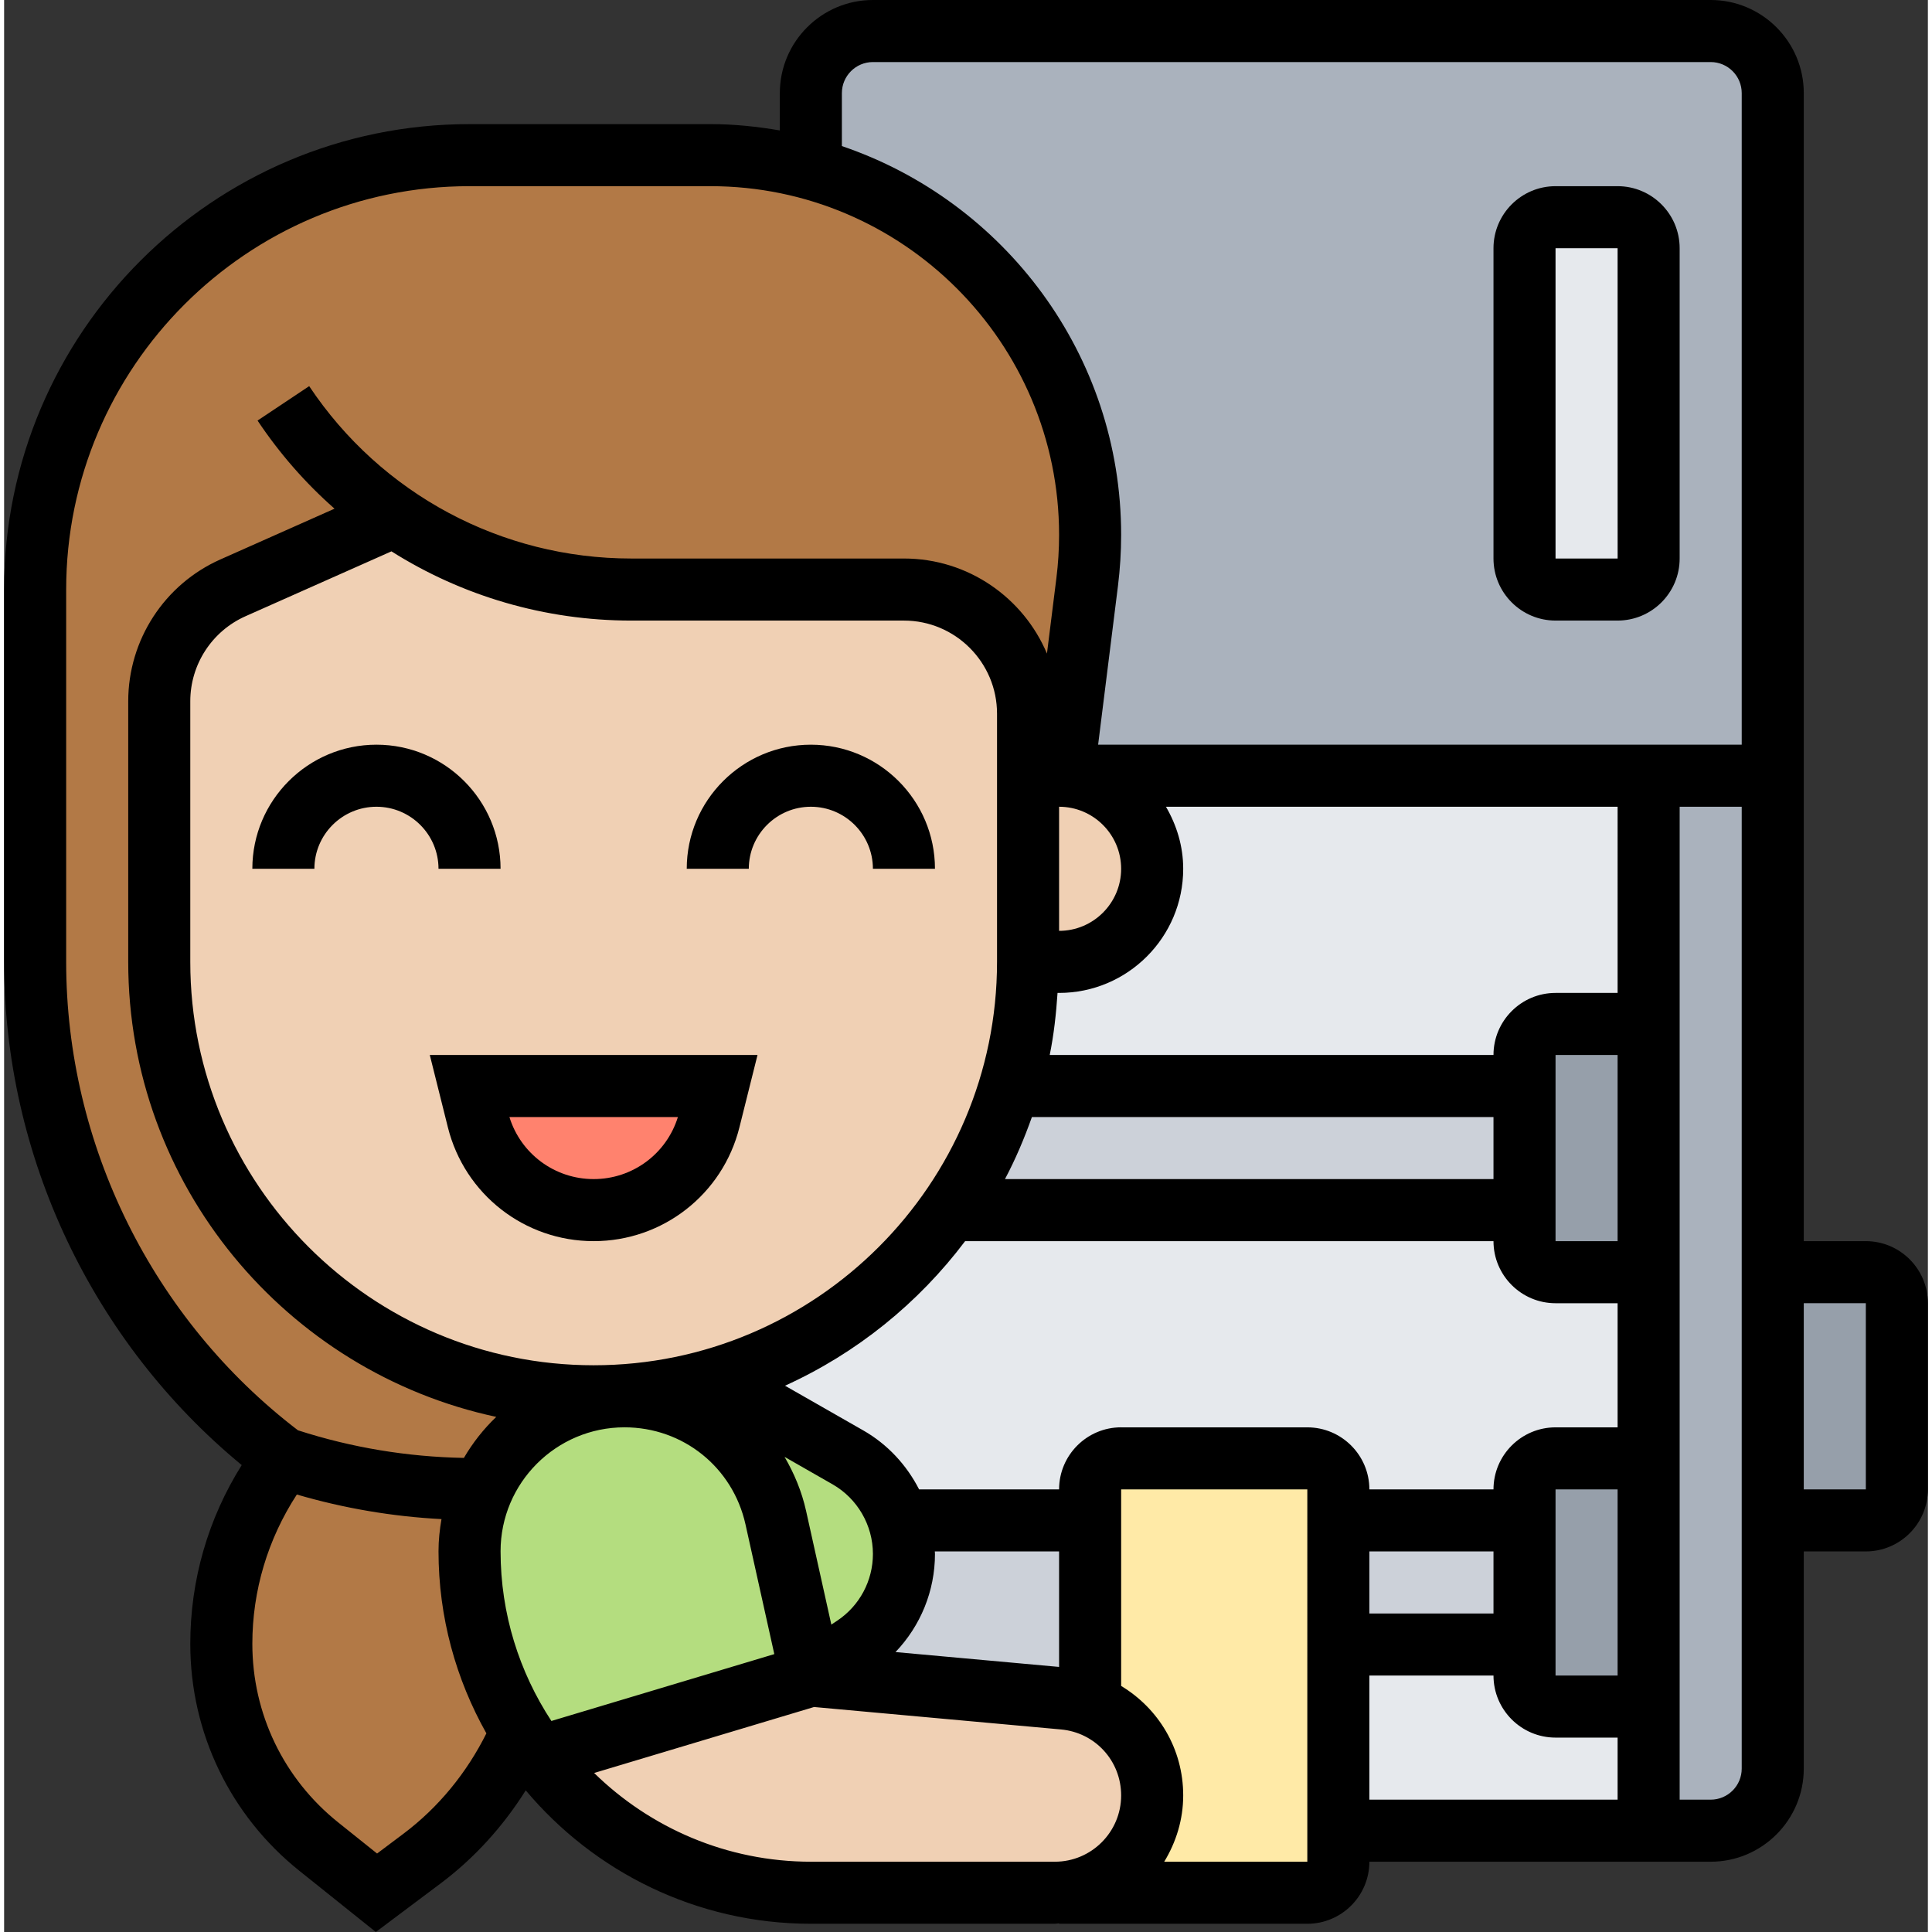
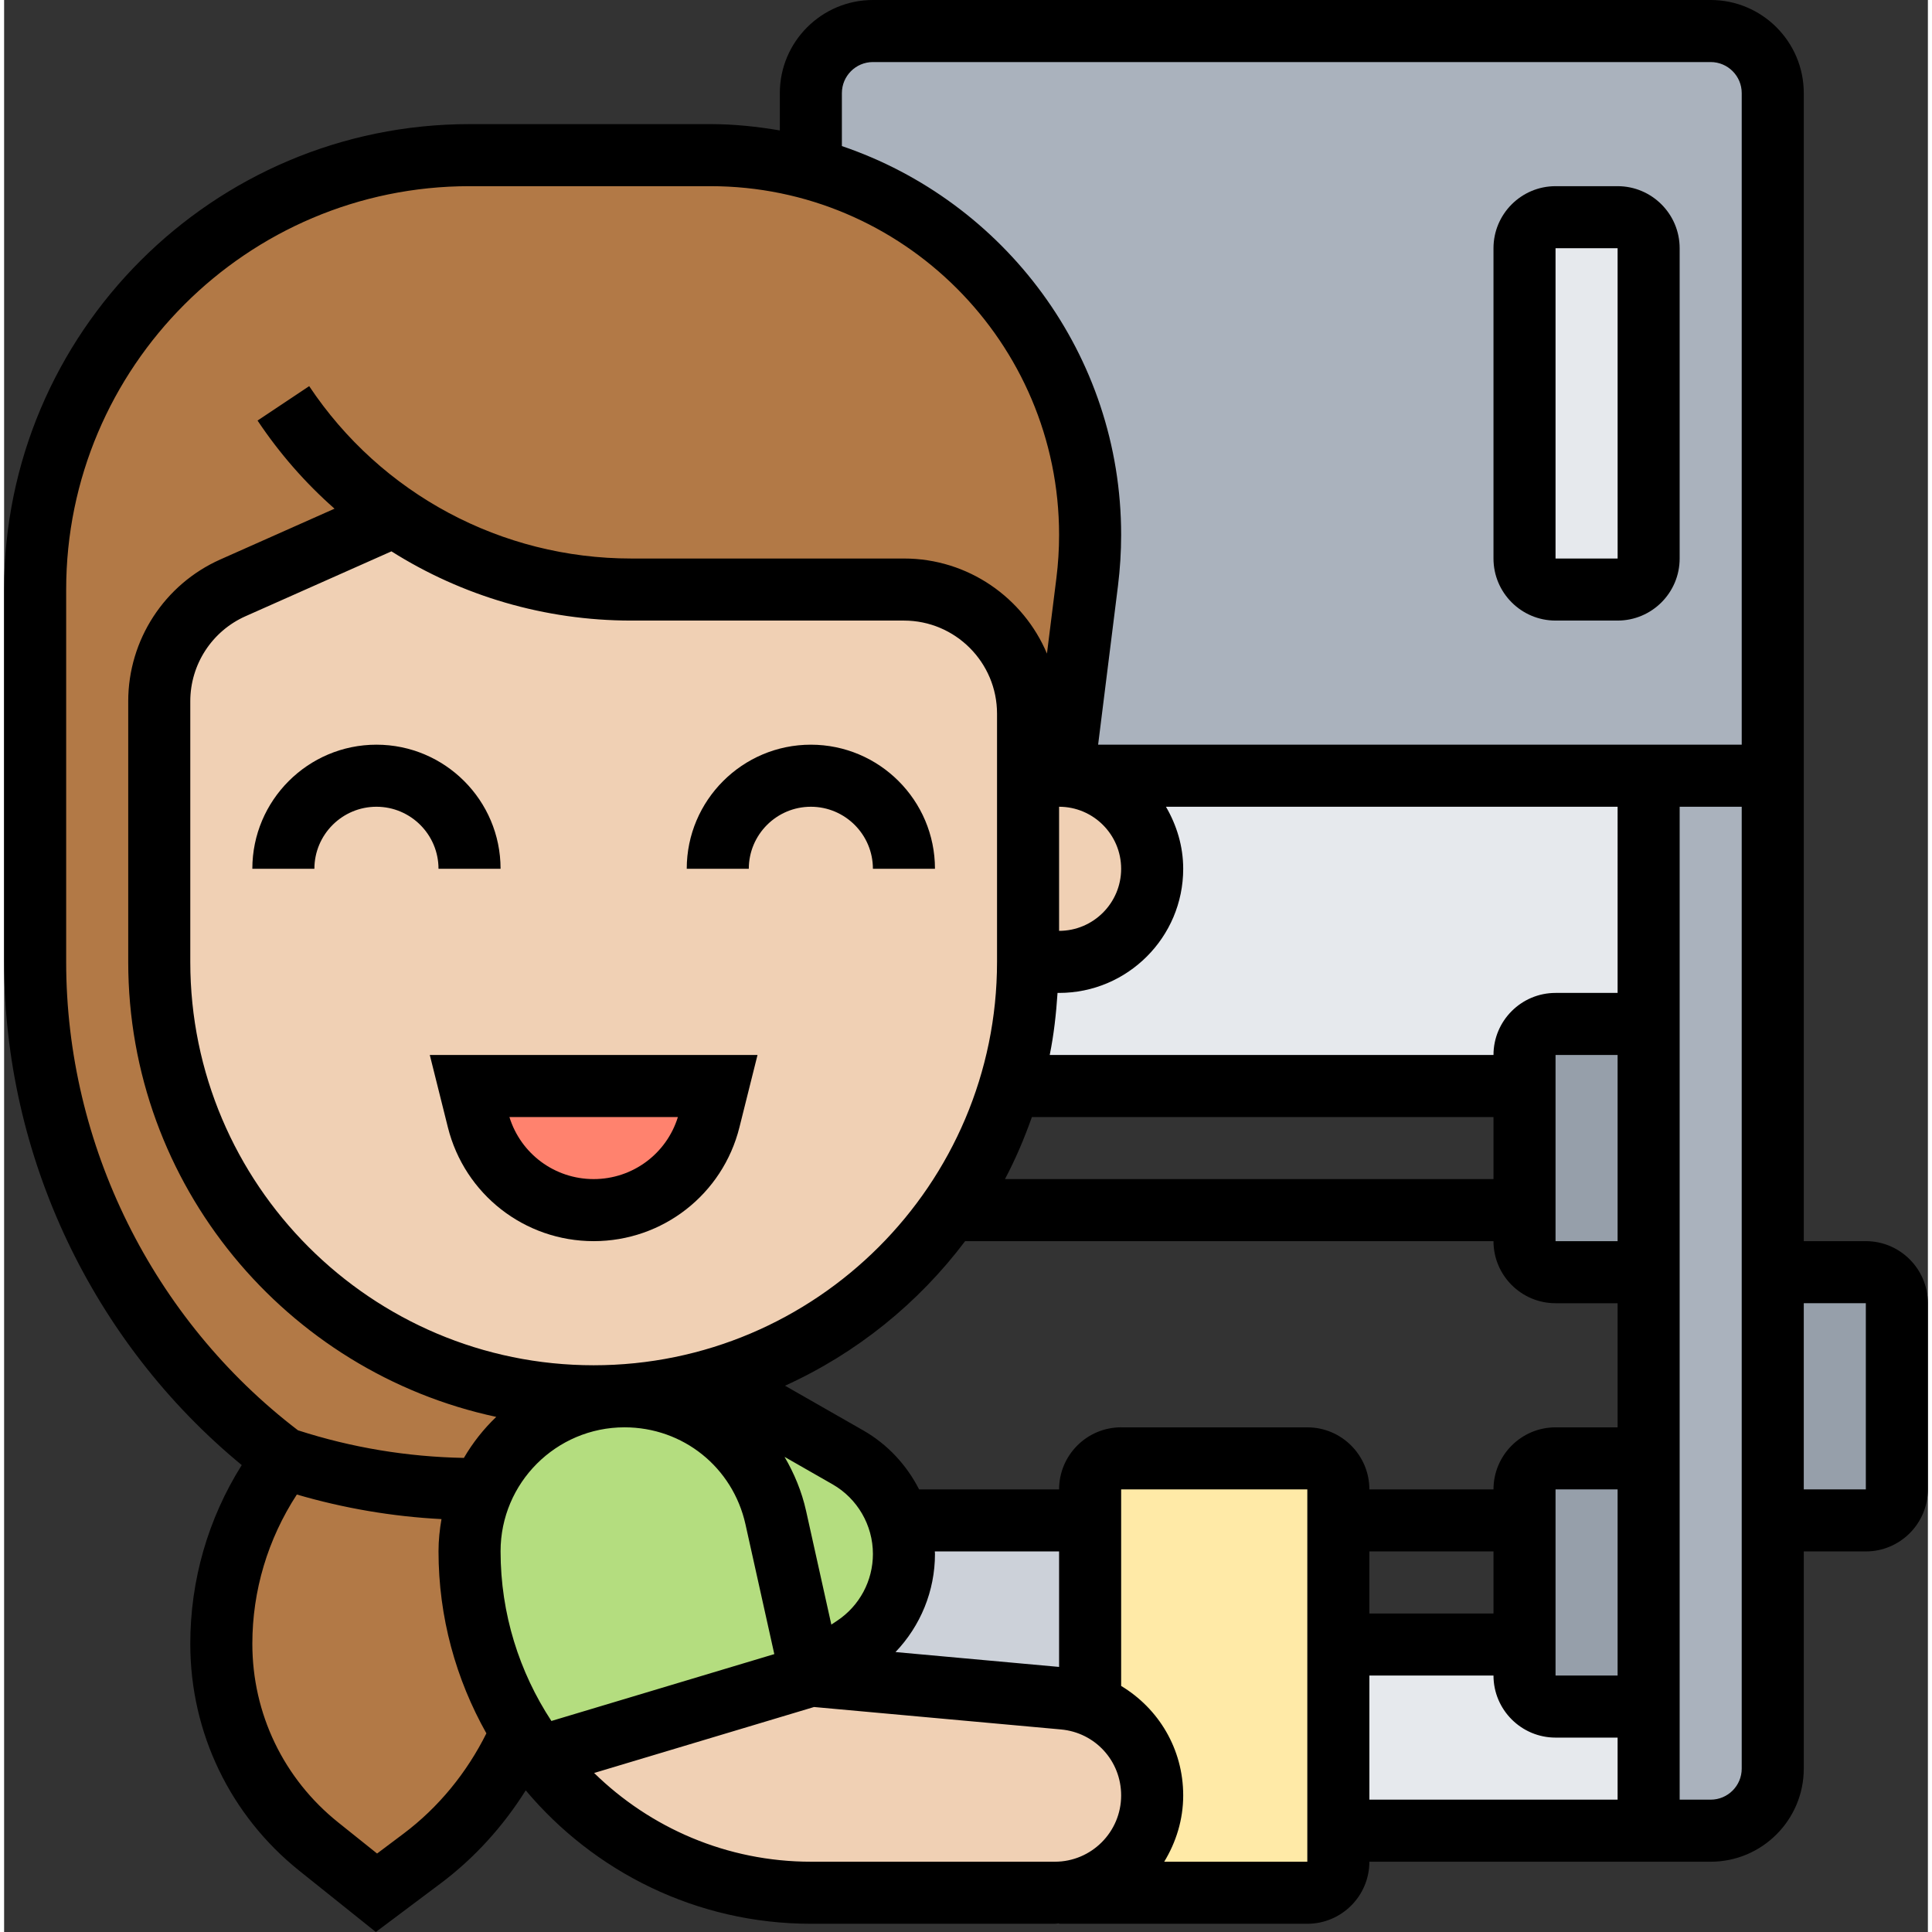
<svg xmlns="http://www.w3.org/2000/svg" id="_x33_0" height="512" viewBox="0 0 62 62.265" width="512">
  <rect x="0" y="0" width="62" height="62.265" fill="#333333" stroke="none" />
  <g>
    <g>
      <g>
        <path d="m57 49v8c0 1.1-.9 2-2 2h-2v-4-8-6-8-8h4v16z" fill="#aab2bd" />
      </g>
      <g>
        <path d="m57 3v22h-4-18.87l.78-6.24c.06-.51.09-1.01.09-1.52 0-3.38-1.37-6.44-3.58-8.66-1.48-1.48-3.34-2.58-5.42-3.14v-2.44c0-1.1.9-2 2-2h27c1.1 0 2 .9 2 2z" fill="#aab2bd" />
      </g>
      <g>
        <path d="m53 55v4h-10v-6h6v1c0 .55.45 1 1 1z" fill="#e6e9ed" />
      </g>
      <g>
        <path d="m34.13 25h18.87v8h-3c-.55 0-1 .45-1 1v1h-16.58c.38-1.27.58-2.61.58-4h1c1.66 0 3-1.34 3-3 0-.83-.34-1.58-.88-2.12s-1.29-.88-2.12-.88z" fill="#e6e9ed" />
      </g>
      <g>
-         <path d="m30.49 39h18.51v1c0 .55.45 1 1 1h3v6h-3c-.55 0-1 .45-1 1v1h-6v-1c0-.55-.45-1-1-1h-6c-.55 0-1 .45-1 1v1h-6.17-.01c-.26-.85-.83-1.58-1.63-2.03l-4.37-2.5c2.33-.66 4.41-1.91 6.08-3.57.58-.58 1.11-1.22 1.59-1.9z" fill="#e6e9ed" />
-       </g>
+         </g>
      <g>
        <path d="m61 42v6c0 .55-.45 1-1 1h-3v-8h3c.55 0 1 .45 1 1z" fill="#969faa" />
      </g>
      <g>
        <path d="m29 50.08c0-.37-.06-.74-.18-1.08h.01 6.17v5.94c-.26-.1-.55-.17-.85-.2l-8.15-.74 1.4-.94c1-.66 1.6-1.78 1.6-2.98z" fill="#ccd1d9" />
      </g>
      <g>
-         <path d="m43 49h6v4h-6z" fill="#ccd1d9" />
+         <path d="m43 49h6h-6z" fill="#ccd1d9" />
      </g>
      <g>
-         <path d="m49 35v4h-18.51c.84-1.21 1.5-2.56 1.93-4z" fill="#ccd1d9" />
-       </g>
+         </g>
      <g>
        <path d="m53 47v8h-3c-.55 0-1-.45-1-1v-1-4-1c0-.55.45-1 1-1z" fill="#969faa" />
      </g>
      <g>
        <path d="m53 33v8h-3c-.55 0-1-.45-1-1v-1-4-1c0-.55.45-1 1-1z" fill="#969faa" />
      </g>
      <g>
        <path d="m53 8v10c0 .55-.45 1-1 1h-2c-.55 0-1-.45-1-1v-10c0-.55.45-1 1-1h2c.55 0 1 .45 1 1z" fill="#e6e9ed" />
      </g>
      <g>
        <path d="m34 60.99c1.68-.07 3-1.44 3-3.13 0-.81-.31-1.55-.82-2.11-.32-.35-.72-.63-1.18-.81v-5.94-1c0-.55.45-1 1-1h6c.55 0 1 .45 1 1v1 4 6 1c0 .55-.45 1-1 1h-8z" fill="#ffeaa7" />
      </g>
      <g>
        <path d="m29 50.08c0 1.2-.6 2.32-1.6 2.98l-1.4.94-1.13-5.09c-.51-2.28-2.54-3.91-4.88-3.91v-.04c.98-.06 1.92-.23 2.83-.49l4.37 2.5c.8.45 1.37 1.18 1.63 2.03.12.34.18.71.18 1.08z" fill="#b4dd7f" />
      </g>
      <g>
        <path d="m17.23 56.63-.01.01-.54-.8c-1.07-1.7-1.68-3.7-1.68-5.85 0-.7.15-1.38.41-1.99.26-.58.61-1.1 1.05-1.54.91-.9 2.16-1.46 3.53-1.46 2.34 0 4.37 1.63 4.88 3.91l1.13 5.09z" fill="#b4dd7f" />
      </g>
      <g>
        <path d="m31.42 8.58c-1.48-1.48-3.34-2.58-5.42-3.14-1.03-.29-2.12-.44-3.24-.44h-7.76c-7.73 0-14 6.27-14 14v12c0 6.3 2.96 12.22 8 16l-.35.52c-1.08 1.62-1.65 3.52-1.65 5.46 0 1.27.29 2.5.83 3.62.53 1.12 1.32 2.12 2.31 2.91l1.86 1.49 1.47-1.1c1.41-1.06 2.51-2.46 3.21-4.06-1.07-1.7-1.68-3.7-1.68-5.85 0-.7.15-1.38.41-1.99.26-.58.61-1.1 1.05-1.54.91-.9 2.16-1.46 3.53-1.46v-.04l-.99.04c-7.73 0-14-6.27-14-14v-8.4c0-1.58.93-3.01 2.38-3.66l5.2-2.31c2.21 1.52 4.87 2.37 7.63 2.37h8.79c2.21 0 4 1.79 4 4v2h1 .13l.78-6.24c.06-.51.09-1.01.09-1.52 0-3.38-1.37-6.44-3.58-8.66z" fill="#b27946" />
      </g>
      <g>
        <path d="m17.23 56.63 8.77-2.63 8.15.74c.3.03.59.1.85.2.46.18.86.46 1.18.81.51.56.82 1.3.82 2.11 0 1.69-1.32 3.06-3 3.13-.05.01-.09.01-.14.01h-7.85c-3.04 0-5.79-1.23-7.79-3.22-.36-.36-.69-.74-1-1.14z" fill="#f0d0b4" />
      </g>
      <g>
        <path d="m36.12 25.88c.54.54.88 1.29.88 2.12 0 1.66-1.34 3-3 3h-1v-6h1c.83 0 1.58.34 2.12.88z" fill="#f0d0b4" />
      </g>
      <g>
        <path d="m33 25v6c0 1.39-.2 2.73-.58 4-.43 1.44-1.09 2.79-1.93 4-.48.68-1.01 1.32-1.59 1.9-1.67 1.66-3.75 2.91-6.08 3.57-.91.26-1.85.43-2.83.49l-.99.04c-7.73 0-14-6.27-14-14v-8.4c0-1.58.93-3.01 2.38-3.66l5.2-2.31c2.21 1.52 4.87 2.37 7.63 2.37h8.79c2.21 0 4 1.79 4 4z" fill="#f0d0b4" />
      </g>
      <g>
        <path d="m23 35-.27 1.09c-.43 1.71-1.97 2.91-3.73 2.91s-3.3-1.2-3.73-2.91l-.27-1.09z" fill="#ff826e" />
      </g>
    </g>
    <g>
      <path d="m14.302 36.332c.54 2.16 2.472 3.668 4.698 3.668s4.158-1.508 4.698-3.668l.583-2.332h-10.562zm7.413-.332c-.367 1.186-1.461 2-2.715 2s-2.348-.814-2.715-2z" />
      <path d="m16 28c0-2.206-1.794-4-4-4s-4 1.794-4 4h2c0-1.103.897-2 2-2s2 .897 2 2z" />
      <path d="m26 24c-2.206 0-4 1.794-4 4h2c0-1.103.897-2 2-2s2 .897 2 2h2c0-2.206-1.794-4-4-4z" />
      <path d="m50 20h2c1.103 0 2-.897 2-2v-10c0-1.103-.897-2-2-2h-2c-1.103 0-2 .897-2 2v10c0 1.103.897 2 2 2zm0-12h2l.001 10h-2.001z" />
      <path d="m60 40h-2v-37c0-1.654-1.346-3-3-3h-27c-1.654 0-3 1.346-3 3v1.204c-.729-.125-1.474-.204-2.238-.204h-7.762c-8.271 0-15 6.729-15 15v12c0 6.26 2.846 12.252 7.658 16.217-1.086 1.728-1.658 3.713-1.658 5.76 0 2.862 1.282 5.529 3.518 7.318l2.462 1.97 2.09-1.567c1.095-.821 2.017-1.845 2.741-2.998 2.204 2.625 5.506 4.3 9.195 4.3h7.858c.047 0 .09-.012.136-.014v.014h8c1.103 0 2-.897 2-2h11c1.654 0 3-1.346 3-3v-7h2c1.103 0 2-.897 2-2v-6c0-1.103-.897-2-2-2zm-33-37c0-.552.449-1 1-1h27c.551 0 1 .448 1 1v21h-20.742l.64-5.12c.067-.543.102-1.095.102-1.642 0-5.816-3.775-10.757-9-12.53zm25 37h-2v-6h2zm0 14h-2v-6h2zm0-22h-2c-1.103 0-2 .897-2 2h-14.302c.133-.651.207-1.322.252-2h.05c2.206 0 4-1.794 4-4 0-.732-.212-1.409-.556-2h14.556zm-4 6h-15.744c.339-.639.623-1.31.868-2h14.876zm-18.005 12h4.005v3.722l-5.272-.479c.806-.843 1.272-1.967 1.272-3.162 0-.027-.005-.054-.005-.081zm-12.357 5.464c-1.032-1.573-1.638-3.451-1.638-5.47 0-2.202 1.792-3.994 3.994-3.994 1.886 0 3.489 1.286 3.899 3.127l.929 4.182zm9.211-3.232-.189.126-.814-3.665c-.14-.63-.384-1.21-.694-1.741l1.546.884c.803.459 1.302 1.319 1.302 2.245 0 .866-.431 1.671-1.151 2.151zm-7.849-8.232c-7.168 0-13-5.832-13-13v-8.4c0-1.185.699-2.261 1.782-2.741l4.701-2.09c2.277 1.438 4.945 2.231 7.728 2.231h8.789c1.654 0 3 1.346 3 3v8c0 7.168-5.832 13-13 13zm15-18c1.103 0 2 .897 2 2s-.897 2-2 2zm-32 5v-12c0-7.168 5.832-13 13-13h7.762c6.196 0 11.238 5.041 11.238 11.238 0 .464-.029.933-.087 1.394l-.304 2.432c-.758-1.798-2.538-3.064-4.609-3.064h-8.789c-4.18 0-8.06-2.076-10.379-5.555l-1.664 1.109c.71 1.064 1.546 2.017 2.481 2.84l-3.679 1.636c-1.804.802-2.97 2.595-2.97 4.57v8.4c0 7.194 5.093 13.216 11.861 14.664-.407.389-.758.833-1.043 1.322-1.819-.034-3.615-.33-5.348-.89-4.679-3.575-7.47-9.203-7.47-15.096zm10.87 28.098-.85.638-1.253-1.003c-1.759-1.407-2.767-3.505-2.767-5.756 0-1.715.499-3.375 1.434-4.811 1.521.444 3.081.71 4.662.792-.059.337-.096.682-.096 1.036 0 2.132.565 4.132 1.543 5.869-.632 1.267-1.538 2.383-2.673 3.235zm13.136.902c-2.719 0-5.186-1.094-6.991-2.86l7.088-2.126 7.955.723c1.107.1 1.942 1.015 1.942 2.127 0 1.178-.958 2.136-2.136 2.136zm15.994 0h-4.612c.38-.625.612-1.352.612-2.136 0-1.502-.796-2.804-2-3.529v-6.335h6zm-6-14c-1.103 0-2 .897-2 2h-4.512c-.4-.782-1.013-1.451-1.799-1.9l-2.522-1.441c2.306-1.046 4.296-2.657 5.804-4.658h17.029c0 1.103.897 2 2 2h2v4h-2c-1.103 0-2 .897-2 2h-4c0-1.103-.897-2-2-2h-6zm12 6h-4v-2h4zm-4 2h4c0 1.103.897 2 2 2h2v2h-8zm11 4h-1v-32h2v31c0 .552-.449 1-1 1zm5-10h-2v-6h2z" />
    </g>
  </g>
</svg>